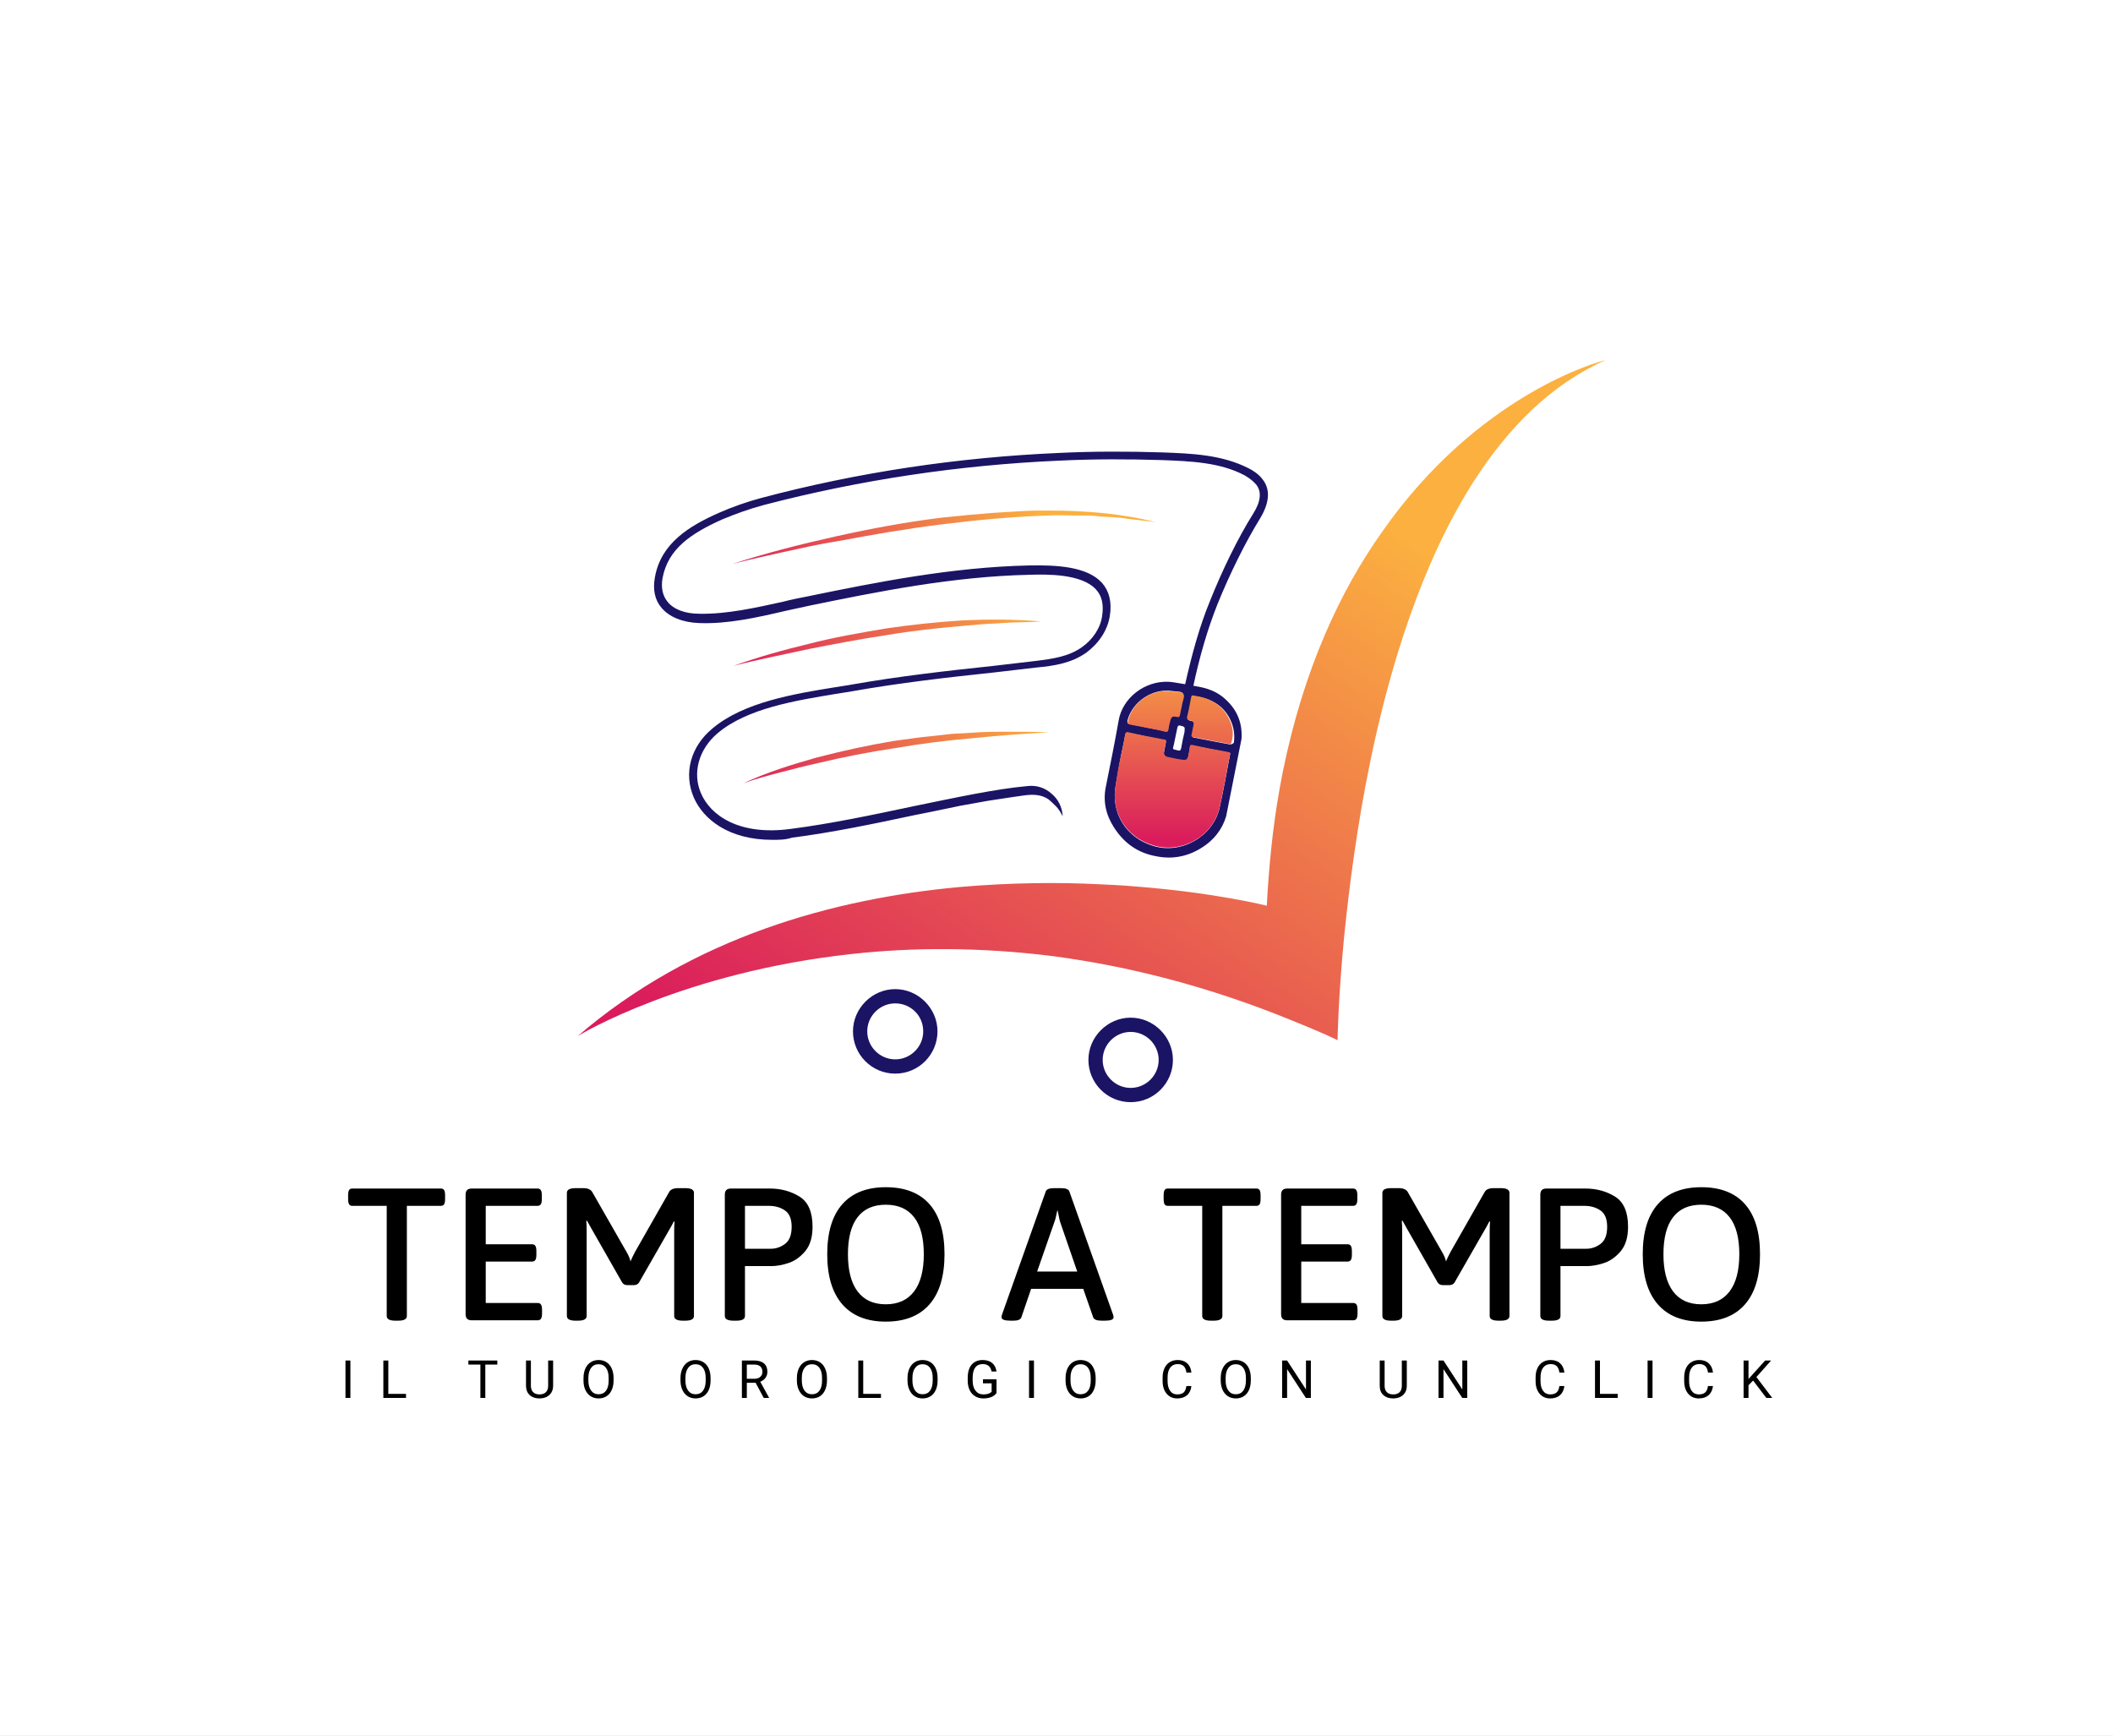
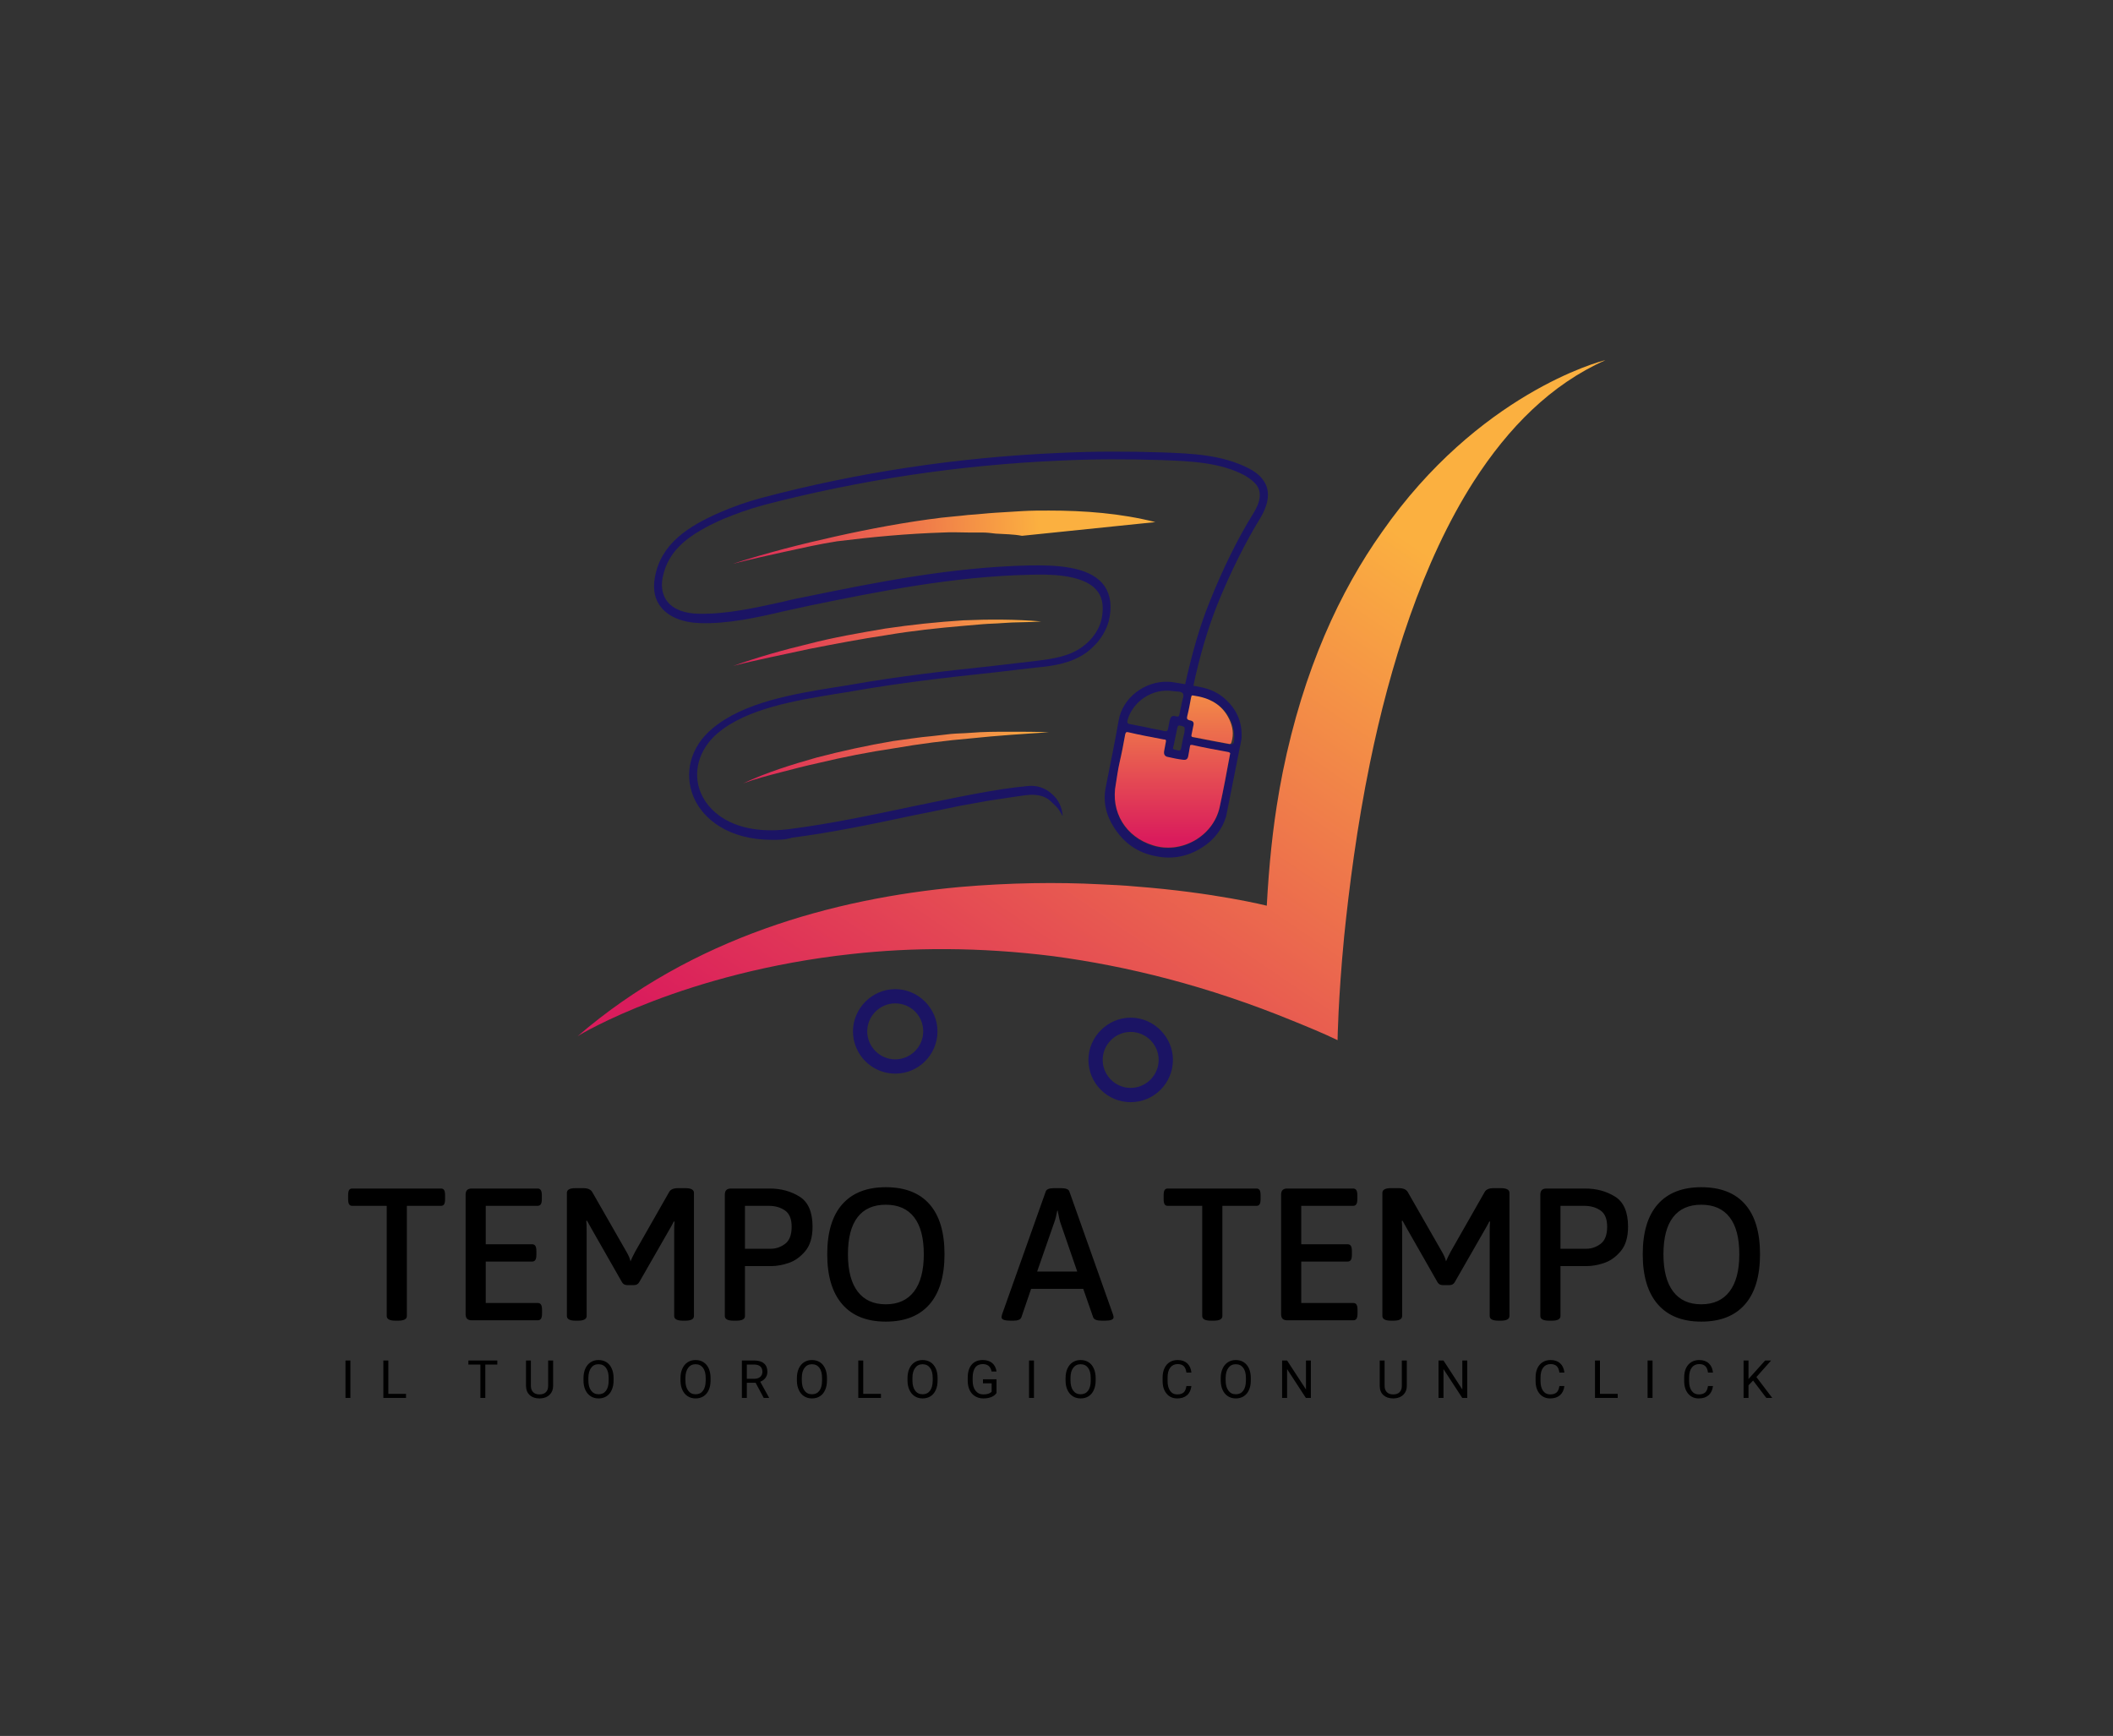
<svg xmlns="http://www.w3.org/2000/svg" viewBox="67.42 106.68 440.17 361.63">
  <rect x="67.42" y="106.68" width="440.17" height="361.63" fill="#333333" stroke="none" />
-   <rect fill="#ffffff" y="106.68" x="67.42" width="100%" height="100%" />
  <svg style="overflow: visible;" preserveAspectRatio="xMinYMin" width="229" height="166" xml:space="preserve" viewBox="53.4 71.4 197.3 145.2" y="176" x="182" id="Layer_1" version="1.1">
    <linearGradient style="" y2="222.576" x2="112.173" y1="99.703" x1="195.831" gradientUnits="userSpaceOnUse" id="SVGID_1_">
      <stop style="stop-color: #FBB040;" offset="0" />
      <stop style="stop-color: #DA1C5C;" offset="1" />
    </linearGradient>
    <path style="fill: url(#SVGID_1_);" d="M245.7,76.4c-9.9,4.4-17.7,12.3-24,22.1c-9.4,14.7-15.3,33.7-18.9,51.3c-2.4,11.7-3.8,22.8-4.7,31.6  c-1.1,11.4-1.2,18.9-1.2,18.9c-2.7-1.3-5.4-2.4-8.1-3.5c-15.6-6.4-30.2-10-43.7-11.8c-13.5-1.7-25.9-1.6-36.7-0.4  c-30.4,3.3-49.3,14.5-50,15c21-18.1,46.8-25.1,69.6-27.2c9.2-0.8,17.9-0.9,25.6-0.5c2.2,0.1,4.4,0.2,6.5,0.4  c14.4,1.1,23.9,3.5,23.9,3.5c0.4-7.4,1.1-14.2,2.2-20.5c0.2-1.3,0.5-2.6,0.7-3.8c3.8-18.8,10.5-33.1,18.1-43.8  C222.5,82.6,244.6,76.6,245.7,76.4z" class="st0" />
    <path style="fill: #1B1464;" d="M116.3,206.4c-4.3,0-7.7-3.5-7.7-7.7s3.5-7.7,7.7-7.7s7.7,3.5,7.7,7.7S120.6,206.4,116.3,206.4z M116.3,193.6   c-2.8,0-5.1,2.3-5.1,5.1c0,2.8,2.3,5.1,5.1,5.1c2.8,0,5.1-2.3,5.1-5.1C121.4,195.8,119.1,193.6,116.3,193.6z" class="st1" />
    <path style="fill: #1B1464;" d="M159.2,211.6c-4.3,0-7.7-3.5-7.7-7.7s3.5-7.7,7.7-7.7s7.7,3.5,7.7,7.7S163.5,211.6,159.2,211.6z M159.2,198.8   c-2.8,0-5.1,2.3-5.1,5.1c0,2.8,2.3,5.1,5.1,5.1c2.8,0,5.1-2.3,5.1-5.1C164.3,201.1,162,198.8,159.2,198.8z" class="st1" />
    <path style="fill: #1B1464;" d="M175.9,137.7c-1.3-1-2.7-1.5-4.3-1.8c-0.5-0.1-4.7-0.9-5.5-0.9c-4.3-0.2-8.4,2.9-9.1,7.1  c-0.7,4-1.5,7.9-2.3,11.9c-0.6,2.8,0,5.3,1.5,7.6c1.8,2.8,4.3,4.6,7.7,5.2c3,0.6,5.8,0,8.3-1.6c2.1-1.3,3.7-3.3,4.4-5.7l2.8-14.1  C179.6,142.2,178.4,139.7,175.9,137.7z M169,144.2l-0.3,1.3c-0.1,0.5-0.2,1.1-0.3,1.6c-0.1,0.4-0.2,0.5-0.6,0.4  c-1.2-0.3-0.9-0.1-0.7-1.2c0.2-1,0.4-1.9,0.6-2.9c0.1-0.4,0.2-0.5,0.6-0.4C169.1,143.2,169.1,143.2,169,144.2z M166.9,136.7  c0.6,0.1,1.5,0,1.8,0.4c0.3,0.4-0.1,1.2-0.2,1.8c-0.1,0.7-0.3,1.3-0.4,2c-0.1,0.4-0.2,0.5-0.6,0.4c-0.8-0.2-1,0-1.2,0.8  c-0.1,0.5-0.2,1-0.3,1.5c-0.1,0.4-0.2,0.4-0.6,0.4c-1.1-0.3-2.2-0.4-3.3-0.7c-1-0.2-2.1-0.4-3.1-0.6c-0.4-0.1-0.4-0.2-0.4-0.6  C159.5,138.6,163.2,136.1,166.9,136.7z M177.3,148.3c-0.6,3.3-1.2,6.5-1.9,9.7c-1.2,5.2-7,8.5-12.1,6.9c-5-1.5-7.8-6.1-6.8-11.2  c0.2-1.3,0.5-2.7,0.7-4c0.3-1.7,0.7-3.3,1-5c0.1-0.4,0.2-0.5,0.6-0.4c2.1,0.4,4.3,0.9,6.4,1.3c0.3,0,0.5,0.1,0.4,0.5  c-0.1,0.5-0.2,1-0.3,1.6c-0.2,0.6,0.1,1,0.7,1.1c0.9,0.2,1.8,0.4,2.7,0.5c0.6,0.1,0.9-0.1,1-0.7c0.1-0.6,0.3-1.1,0.3-1.7  c0-0.3,0.1-0.3,0.4-0.3c2.2,0.4,4.4,0.9,6.6,1.3C177.3,147.9,177.4,148,177.3,148.3z M177.2,146.4c-1-0.2-2.1-0.4-3.2-0.6  c-1-0.2-2.1-0.4-3.1-0.6c-0.4,0-0.5-0.2-0.4-0.5c0.1-0.5,0.2-1,0.3-1.5c0.1-0.7,0-1-0.7-1.1c-0.4-0.1-0.6-0.2-0.4-0.7  c0.3-1.1,0.4-2.2,0.7-3.4c0-0.2,0-0.5,0.4-0.4c2.9,0.4,5.3,1.6,6.6,4.4c0.6,1.3,0.8,2.7,0.6,4.1  C177.7,146.4,177.6,146.4,177.2,146.4z" class="st1" />
    <path style="fill: #1B1464;" d="M93.9,163.8c-8,0-12.6-3.8-14.3-7.7c-1.9-4.4-0.6-9.3,3.4-12.6c5.7-4.8,14.9-6.3,22.3-7.5   c1.1-0.2,2.1-0.3,3.1-0.5c8.5-1.5,17.3-2.5,25.8-3.4c2.6-0.3,5.1-0.6,7.7-0.9c3.2-0.4,6-0.8,8.4-2.5c2-1.4,3.4-3.5,3.7-5.7   c0.3-2,0-3.6-1.1-4.8c-2.6-2.9-9-2.8-12.1-2.7c-14,0.3-27.8,3.1-40,5.6c-1.5,0.3-3.1,0.7-4.6,1c-5.1,1.2-10.5,2.4-15.6,2.2   c-3-0.1-5.5-1.1-6.9-2.8c-1.2-1.4-1.6-3.3-1.2-5.5c1.1-6.3,6.3-9.4,11.7-11.8c2.5-1.1,5.1-2,7.7-2.7c17.7-4.7,35.9-7.4,54.2-8.2   c6.2-0.3,12.5-0.3,18.8-0.1c5.4,0.2,10.9,0.4,15.8,2.9c0.8,0.4,1.9,1.1,2.6,2.1c1,1.3,1.6,3.5-0.5,7c-2.6,4.2-5.5,10-7.8,15.7   c-1.7,4.3-3.2,9.2-4.5,15.4l-1.5-0.3c1.4-6.3,2.8-11.2,4.6-15.6c2.3-5.8,5.2-11.7,7.9-16c1.4-2.2,1.6-4,0.6-5.3   c-0.5-0.6-1.1-1.1-2.1-1.7c-4.5-2.4-9.9-2.6-15.1-2.8c-6.2-0.2-12.5-0.2-18.7,0.1c-18.2,0.8-36.3,3.5-53.9,8.1   c-2.6,0.7-5.1,1.6-7.5,2.6c-5.8,2.6-9.9,5.4-10.9,10.7c-0.3,1.7,0,3.2,0.9,4.3c1.1,1.4,3.2,2.2,5.8,2.2c5,0.1,10.3-1.1,15.3-2.2   c1.5-0.4,3.1-0.7,4.6-1c12.2-2.5,26.1-5.3,40.2-5.6c5.1-0.1,10.6,0.2,13.3,3.2c1.3,1.5,1.8,3.5,1.4,6c-0.4,2.6-2,5-4.3,6.7   c-2.7,1.9-5.8,2.4-9.1,2.7c-2.6,0.3-5.1,0.6-7.7,0.9c-8.5,0.9-17.2,1.9-25.7,3.4c-1,0.2-2,0.3-3.1,0.5c-7.2,1.2-16.2,2.6-21.6,7.2   c-3.4,2.9-4.6,7.2-3,10.9c1.7,4,6.9,7.8,16.4,6.5c7-0.9,14.7-2.5,22.2-4.1c7.8-1.6,15.2-3.2,20.9-3.7c1.6-0.2,3.2,0.3,4.4,1.4   c1.2,1,1.9,2.4,2,4c0,0,0,0.1,0,0.1c0-0.1-0.2-0.3-0.2-0.4c-0.1-0.2-0.2-0.3-0.3-0.5c-0.2-0.3-0.4-0.6-0.6-0.8   c-0.5-0.5-1-1-1.5-1.4c-1.3-0.9-2.9-0.9-4.4-0.7c-0.7,0.1-1.4,0.2-2.1,0.3c-1.5,0.2-3.1,0.5-4.6,0.7c-1.7,0.3-3.3,0.6-5,0.9   c-1.8,0.4-3.5,0.7-5.3,1.1c-1,0.2-2,0.4-3,0.6c-7.5,1.6-15.2,3.2-22.3,4.1C96.3,163.8,95.1,163.8,93.9,163.8z" class="st1" />
    <linearGradient style="" y2="163.614" x2="166.781" y1="128.503" x1="166.781" gradientUnits="userSpaceOnUse" id="SVGID_2_">
      <stop style="stop-color: #FBB040;" offset="0" />
      <stop style="stop-color: #DA1C5C;" offset="1" />
    </linearGradient>
    <path style="fill: url(#SVGID_2_);" d="M177,147.8c-2.2-0.4-4.4-0.8-6.6-1.3c-0.3,0-0.4,0-0.4,0.3c-0.1,0.6-0.2,1.1-0.3,1.7c-0.1,0.6-0.4,0.8-1,0.7  c-0.9-0.1-1.8-0.3-2.7-0.5c-0.6-0.1-0.8-0.5-0.7-1.1c0.1-0.5,0.2-1,0.3-1.6c0.1-0.4,0-0.5-0.4-0.5c-2.1-0.4-4.3-0.8-6.4-1.3  c-0.4-0.1-0.5,0-0.6,0.4c-0.3,1.7-0.6,3.3-1,5c-0.3,1.3-0.5,2.7-0.7,4c-1,5.1,1.8,9.7,6.8,11.2c5.1,1.6,10.9-1.6,12.1-6.9  c0.7-3.2,1.3-6.4,1.9-9.7C177.4,148,177.3,147.9,177,147.8z" class="st2" />
    <linearGradient style="" y2="163.614" x2="173.658" y1="128.503" x1="173.658" gradientUnits="userSpaceOnUse" id="SVGID_3_">
      <stop style="stop-color: #FBB040;" offset="0" />
      <stop style="stop-color: #DA1C5C;" offset="1" />
    </linearGradient>
    <path style="fill: url(#SVGID_3_);" d="M177.2,141.9c-1.3-2.8-3.7-4-6.6-4.4c-0.4-0.1-0.3,0.2-0.4,0.4c-0.2,1.1-0.4,2.2-0.7,3.4  c-0.1,0.4,0,0.6,0.4,0.7c0.7,0.1,0.9,0.4,0.7,1.1c-0.1,0.5-0.2,1-0.3,1.5c-0.1,0.3,0,0.5,0.4,0.5c1,0.2,2.1,0.4,3.1,0.6  c1.1,0.2,2.2,0.4,3.2,0.6c0.4,0.1,0.5,0,0.6-0.4C178,144.5,177.8,143.2,177.2,141.9z" class="st3" />
    <linearGradient style="" y2="163.614" x2="163.732" y1="128.503" x1="163.732" gradientUnits="userSpaceOnUse" id="SVGID_4_">
      <stop style="stop-color: #FBB040;" offset="0" />
      <stop style="stop-color: #DA1C5C;" offset="1" />
    </linearGradient>
-     <path style="fill: url(#SVGID_4_);" d="M158.7,142.2c-0.1,0.4,0,0.5,0.4,0.6c1,0.2,2.1,0.4,3.1,0.6c1.1,0.2,2.2,0.4,3.3,0.7c0.3,0.1,0.5,0,0.6-0.4  c0-0.5,0.2-1,0.3-1.5c0.2-0.8,0.4-1,1.2-0.8c0.4,0.1,0.5,0,0.6-0.4c0.1-0.7,0.3-1.3,0.4-2c0.1-0.6,0.5-1.3,0.2-1.8  c-0.3-0.4-1.2-0.4-1.8-0.4C163.2,136.1,159.5,138.6,158.7,142.2z" class="st4" />
    <linearGradient style="" y2="110.216" x2="83.296" y1="107.128" x1="142.59" gradientUnits="userSpaceOnUse" id="SVGID_5_">
      <stop style="stop-color: #FBB040;" offset="0" />
      <stop style="stop-color: #DA1C5C;" offset="1" />
    </linearGradient>
-     <path style="fill: url(#SVGID_5_);" d="M163.7,105.9c-6.3-1.6-12.9-2.1-19.4-2.1c-1.6,0-3.3,0-4.9,0.1l-4.9,0.3c-1.6,0.1-3.2,0.3-4.9,0.4  c-1.6,0.2-3.2,0.3-4.9,0.5c-6.5,0.8-12.9,2-19.2,3.4c-6.3,1.4-12.6,3-18.8,5c3.2-0.8,6.3-1.5,9.5-2.2c3.2-0.7,6.3-1.4,9.5-1.9  c6.4-1.2,12.7-2.3,19.2-3.1c6.4-0.8,12.9-1.4,19.3-1.6c1.6-0.1,3.2,0,4.8,0l2.4,0c0.8,0,1.6,0.1,2.4,0.2c1.6,0.1,3.2,0.1,4.8,0.4  L163.7,105.9z" class="st5" />
+     <path style="fill: url(#SVGID_5_);" d="M163.7,105.9c-6.3-1.6-12.9-2.1-19.4-2.1c-1.6,0-3.3,0-4.9,0.1l-4.9,0.3c-1.6,0.1-3.2,0.3-4.9,0.4  c-1.6,0.2-3.2,0.3-4.9,0.5c-6.5,0.8-12.9,2-19.2,3.4c-6.3,1.4-12.6,3-18.8,5c3.2-0.8,6.3-1.5,9.5-2.2c3.2-0.7,6.3-1.4,9.5-1.9  c6.4-0.8,12.9-1.4,19.3-1.6c1.6-0.1,3.2,0,4.8,0l2.4,0c0.8,0,1.6,0.1,2.4,0.2c1.6,0.1,3.2,0.1,4.8,0.4  L163.7,105.9z" class="st5" />
    <linearGradient style="" y2="150.13" x2="85.374" y1="147.042" x1="144.669" gradientUnits="userSpaceOnUse" id="SVGID_6_">
      <stop style="stop-color: #FBB040;" offset="0" />
      <stop style="stop-color: #DA1C5C;" offset="1" />
    </linearGradient>
    <path style="fill: url(#SVGID_6_);" d="M130,144.3c-1.2,0.1-2.4,0.1-3.5,0.2l-3.5,0.4c-2.4,0.2-4.7,0.6-7.1,0.9c-4.7,0.8-9.3,1.8-13.9,3  c-4.6,1.3-9.1,2.7-13.4,4.7c2.2-0.8,4.5-1.4,6.8-2c2.3-0.6,4.6-1.2,6.9-1.7c4.6-1.1,9.2-2,13.9-2.7c4.6-0.8,9.3-1.4,14-1.8  c4.7-0.5,9.4-0.8,14.1-1.1c-2.4-0.1-4.7-0.1-7.1-0.1C134.7,144.1,132.4,144.1,130,144.3z" class="st6" />
    <linearGradient style="" y2="129.249" x2="84.287" y1="126.161" x1="143.581" gradientUnits="userSpaceOnUse" id="SVGID_7_">
      <stop style="stop-color: #FBB040;" offset="0" />
      <stop style="stop-color: #DA1C5C;" offset="1" />
    </linearGradient>
    <path style="fill: url(#SVGID_7_);" d="M100.7,129c4.6-0.9,9.3-1.8,14-2.5c4.7-0.8,9.4-1.3,14.1-1.7l3.5-0.3c1.2-0.1,2.4-0.1,3.5-0.2  c2.4-0.2,4.7-0.1,7.1-0.3c-4.7-0.4-9.5-0.4-14.2-0.2c-4.7,0.3-9.5,0.8-14.2,1.5c-4.7,0.8-9.4,1.6-14,2.8c-4.6,1.1-9.2,2.4-13.7,4  c2.3-0.6,4.6-1.1,6.9-1.6C96.1,130,98.4,129.5,100.7,129z" class="st7" />
  </svg>
  <svg style="overflow: visible;" width="298" height="8" x="139" viewBox="0.98 2.28 298.34 8.03" y="390">
    <g style="" fill="#000">
      <path transform="translate(0, 0)" d="M2.01 2.38L2.01 10.21L0.98 10.21L0.98 2.38L2.01 2.38ZM9.94 2.38L9.94 9.36L13.64 9.36L13.64 10.21L8.90 10.21L8.90 2.38L9.94 2.38ZM32.73 2.38L32.73 3.23L30.22 3.23L30.22 10.21L29.19 10.21L29.19 3.23L26.68 3.23L26.68 2.38L32.73 2.38ZM43.36 2.38L44.40 2.38L44.40 7.70Q44.39 8.81 43.70 9.51Q43.01 10.22 41.83 10.30L41.83 10.30L41.55 10.31Q40.27 10.31 39.51 9.62Q38.75 8.93 38.73 7.71L38.73 7.71L38.73 2.38L39.75 2.38L39.75 7.68Q39.75 8.53 40.22 9.00Q40.69 9.47 41.55 9.47L41.55 9.47Q42.43 9.47 42.89 9.00Q43.36 8.53 43.36 7.69L43.36 7.69L43.36 2.38ZM57.04 6.05L57.04 6.55Q57.04 7.70 56.65 8.55Q56.27 9.41 55.56 9.86Q54.85 10.31 53.90 10.31L53.90 10.31Q52.98 10.31 52.26 9.86Q51.55 9.40 51.15 8.56Q50.76 7.72 50.75 6.62L50.75 6.62L50.75 6.05Q50.75 4.93 51.14 4.06Q51.53 3.20 52.25 2.74Q52.97 2.28 53.89 2.28L53.89 2.28Q54.83 2.28 55.55 2.73Q56.27 3.19 56.65 4.05Q57.04 4.91 57.04 6.05L57.04 6.05ZM56.01 6.62L56.01 6.04Q56.01 4.65 55.45 3.91Q54.90 3.16 53.89 3.16L53.89 3.16Q52.91 3.16 52.35 3.91Q51.79 4.65 51.77 5.97L51.77 5.97L51.77 6.55Q51.77 7.90 52.34 8.67Q52.91 9.44 53.90 9.44L53.90 9.44Q54.90 9.44 55.45 8.71Q56.00 7.98 56.01 6.62L56.01 6.62ZM77.32 6.05L77.32 6.55Q77.32 7.70 76.94 8.55Q76.55 9.41 75.84 9.86Q75.13 10.31 74.19 10.31L74.19 10.31Q73.26 10.31 72.55 9.86Q71.83 9.40 71.44 8.56Q71.05 7.72 71.03 6.62L71.03 6.62L71.03 6.05Q71.03 4.93 71.43 4.06Q71.82 3.20 72.54 2.74Q73.25 2.28 74.18 2.28L74.18 2.28Q75.12 2.28 75.83 2.73Q76.55 3.19 76.94 4.05Q77.32 4.91 77.32 6.05L77.32 6.05ZM76.30 6.62L76.30 6.04Q76.30 4.65 75.74 3.91Q75.18 3.16 74.18 3.16L74.18 3.16Q73.20 3.16 72.64 3.91Q72.08 4.65 72.06 5.97L72.06 5.97L72.06 6.55Q72.06 7.90 72.63 8.67Q73.19 9.44 74.19 9.44L74.19 9.44Q75.19 9.44 75.73 8.71Q76.28 7.98 76.30 6.62L76.30 6.62ZM88.44 10.21L86.74 7.04L84.90 7.04L84.90 10.21L83.87 10.21L83.87 2.38L86.45 2.38Q87.78 2.38 88.49 2.99Q89.20 3.59 89.20 4.74L89.20 4.74Q89.20 5.47 88.80 6.01Q88.41 6.55 87.71 6.82L87.71 6.82L89.54 10.14L89.54 10.21L88.44 10.21ZM84.90 3.23L84.90 6.20L86.49 6.20Q87.25 6.20 87.71 5.80Q88.16 5.40 88.16 4.74L88.16 4.74Q88.16 4.01 87.73 3.63Q87.30 3.24 86.48 3.23L86.48 3.23L84.90 3.23ZM101.66 6.05L101.66 6.55Q101.66 7.70 101.27 8.55Q100.89 9.41 100.18 9.86Q99.47 10.31 98.52 10.31L98.52 10.31Q97.60 10.31 96.88 9.86Q96.17 9.40 95.78 8.56Q95.38 7.72 95.37 6.62L95.37 6.62L95.37 6.05Q95.37 4.93 95.76 4.06Q96.15 3.20 96.87 2.74Q97.59 2.28 98.51 2.28L98.51 2.28Q99.45 2.28 100.17 2.73Q100.89 3.19 101.27 4.05Q101.66 4.91 101.66 6.05L101.66 6.05ZM100.63 6.62L100.63 6.04Q100.63 4.65 100.08 3.91Q99.52 3.16 98.51 3.16L98.51 3.16Q97.53 3.16 96.97 3.91Q96.41 4.65 96.40 5.97L96.40 5.97L96.40 6.55Q96.40 7.90 96.96 8.67Q97.53 9.44 98.52 9.44L98.52 9.44Q99.52 9.44 100.07 8.71Q100.62 7.98 100.63 6.62L100.63 6.62ZM109.24 2.38L109.24 9.36L112.95 9.36L112.95 10.21L108.21 10.21L108.21 2.38L109.24 2.38ZM124.79 6.05L124.79 6.55Q124.79 7.70 124.41 8.55Q124.02 9.41 123.31 9.86Q122.60 10.31 121.66 10.31L121.66 10.31Q120.73 10.31 120.02 9.86Q119.30 9.40 118.91 8.56Q118.51 7.72 118.50 6.62L118.50 6.62L118.50 6.05Q118.50 4.93 118.89 4.06Q119.29 3.20 120.00 2.74Q120.72 2.28 121.64 2.28L121.64 2.28Q122.58 2.28 123.30 2.73Q124.02 3.19 124.41 4.05Q124.79 4.91 124.79 6.05L124.79 6.05ZM123.77 6.62L123.77 6.04Q123.77 4.65 123.21 3.91Q122.65 3.16 121.64 3.16L121.64 3.16Q120.67 3.16 120.11 3.91Q119.54 4.65 119.53 5.97L119.53 5.97L119.53 6.55Q119.53 7.90 120.09 8.67Q120.66 9.44 121.66 9.44L121.66 9.44Q122.65 9.44 123.20 8.71Q123.75 7.98 123.77 6.62L123.77 6.62ZM137.11 6.31L137.11 9.18Q136.72 9.75 136.00 10.03Q135.29 10.31 134.35 10.31L134.35 10.31Q133.39 10.31 132.65 9.86Q131.91 9.42 131.50 8.59Q131.10 7.76 131.09 6.67L131.09 6.67L131.09 5.99Q131.09 4.22 131.91 3.25Q132.74 2.28 134.23 2.28L134.23 2.28Q135.45 2.28 136.20 2.90Q136.95 3.53 137.11 4.68L137.11 4.68L136.08 4.68Q135.79 3.13 134.23 3.13L134.23 3.13Q133.20 3.13 132.66 3.85Q132.13 4.58 132.12 5.96L132.12 5.96L132.12 6.60Q132.12 7.92 132.72 8.69Q133.33 9.47 134.35 9.47L134.35 9.47Q134.93 9.47 135.37 9.34Q135.80 9.21 136.09 8.91L136.09 8.91L136.09 7.15L134.28 7.15L134.28 6.31L137.11 6.31ZM144.94 2.38L144.94 10.21L143.91 10.21L143.91 2.38L144.94 2.38ZM157.84 6.05L157.84 6.55Q157.84 7.70 157.45 8.55Q157.07 9.41 156.36 9.86Q155.65 10.31 154.70 10.31L154.70 10.31Q153.78 10.31 153.06 9.86Q152.35 9.40 151.95 8.56Q151.56 7.72 151.55 6.62L151.55 6.62L151.55 6.05Q151.55 4.93 151.94 4.06Q152.33 3.20 153.05 2.74Q153.77 2.28 154.69 2.28L154.69 2.28Q155.63 2.28 156.35 2.73Q157.07 3.19 157.45 4.05Q157.84 4.91 157.84 6.05L157.84 6.05ZM156.81 6.62L156.81 6.04Q156.81 4.65 156.25 3.91Q155.70 3.16 154.69 3.16L154.69 3.16Q153.71 3.16 153.15 3.91Q152.59 4.65 152.58 5.97L152.58 5.97L152.58 6.55Q152.58 7.90 153.14 8.67Q153.71 9.44 154.70 9.44L154.70 9.44Q155.70 9.44 156.25 8.71Q156.80 7.98 156.81 6.62L156.81 6.62ZM176.82 7.72L177.86 7.72Q177.72 8.96 176.95 9.64Q176.17 10.31 174.90 10.31L174.90 10.31Q173.51 10.31 172.68 9.32Q171.84 8.33 171.84 6.66L171.84 6.66L171.84 5.91Q171.84 4.82 172.23 3.99Q172.62 3.16 173.33 2.72Q174.05 2.28 174.99 2.28L174.99 2.28Q176.23 2.28 176.99 2.97Q177.74 3.67 177.86 4.90L177.86 4.90L176.82 4.90Q176.69 3.96 176.24 3.54Q175.79 3.13 174.99 3.13L174.99 3.13Q174.00 3.13 173.44 3.86Q172.88 4.59 172.88 5.94L172.88 5.94L172.88 6.69Q172.88 7.97 173.41 8.72Q173.94 9.47 174.90 9.47L174.90 9.47Q175.76 9.47 176.22 9.08Q176.67 8.69 176.82 7.72L176.82 7.72ZM190.28 6.05L190.28 6.55Q190.28 7.70 189.90 8.55Q189.51 9.41 188.80 9.86Q188.09 10.31 187.15 10.31L187.15 10.31Q186.22 10.31 185.51 9.86Q184.79 9.40 184.40 8.56Q184.01 7.72 183.99 6.62L183.99 6.62L183.99 6.05Q183.99 4.93 184.39 4.06Q184.78 3.20 185.50 2.74Q186.21 2.28 187.14 2.28L187.14 2.28Q188.08 2.28 188.79 2.73Q189.51 3.19 189.90 4.05Q190.28 4.91 190.28 6.05L190.28 6.05ZM189.26 6.62L189.26 6.04Q189.26 4.65 188.70 3.91Q188.14 3.16 187.14 3.16L187.14 3.16Q186.16 3.16 185.60 3.91Q185.04 4.65 185.02 5.97L185.02 5.97L185.02 6.55Q185.02 7.90 185.59 8.67Q186.15 9.44 187.15 9.44L187.15 9.44Q188.15 9.44 188.69 8.71Q189.24 7.98 189.26 6.62L189.26 6.62ZM202.84 2.38L202.84 10.21L201.80 10.21L197.87 4.18L197.87 10.21L196.83 10.21L196.83 2.38L197.87 2.38L201.82 8.44L201.82 2.38L202.84 2.38ZM221.86 2.38L222.90 2.38L222.90 7.70Q222.90 8.81 222.21 9.51Q221.52 10.22 220.33 10.30L220.33 10.30L220.06 10.31Q218.78 10.31 218.01 9.62Q217.25 8.93 217.24 7.71L217.24 7.71L217.24 2.38L218.26 2.38L218.26 7.68Q218.26 8.53 218.73 9.00Q219.20 9.47 220.06 9.47L220.06 9.47Q220.94 9.47 221.40 9.00Q221.86 8.53 221.86 7.69L221.86 7.69L221.86 2.38ZM235.54 2.38L235.54 10.21L234.50 10.21L230.57 4.18L230.57 10.21L229.53 10.21L229.53 2.38L230.57 2.38L234.51 8.44L234.51 2.38L235.54 2.38ZM254.81 7.72L255.85 7.72Q255.70 8.96 254.93 9.64Q254.16 10.31 252.88 10.31L252.88 10.31Q251.50 10.31 250.66 9.32Q249.83 8.33 249.83 6.66L249.83 6.66L249.83 5.91Q249.83 4.82 250.21 3.99Q250.60 3.16 251.32 2.72Q252.03 2.28 252.97 2.28L252.97 2.28Q254.22 2.28 254.97 2.97Q255.72 3.67 255.85 4.90L255.85 4.90L254.81 4.90Q254.68 3.96 254.23 3.54Q253.78 3.13 252.97 3.13L252.97 3.13Q251.98 3.13 251.42 3.86Q250.86 4.59 250.86 5.94L250.86 5.94L250.86 6.69Q250.86 7.97 251.39 8.72Q251.93 9.47 252.88 9.47L252.88 9.47Q253.74 9.47 254.20 9.08Q254.66 8.69 254.81 7.72L254.81 7.72ZM263.29 2.38L263.29 9.36L267.00 9.36L267.00 10.21L262.25 10.21L262.25 2.38L263.29 2.38ZM274.28 2.38L274.28 10.21L273.25 10.21L273.25 2.38L274.28 2.38ZM285.88 7.72L286.92 7.72Q286.77 8.96 286.00 9.64Q285.23 10.31 283.95 10.31L283.95 10.31Q282.57 10.31 281.73 9.32Q280.90 8.33 280.90 6.66L280.90 6.66L280.90 5.91Q280.90 4.82 281.28 3.99Q281.67 3.16 282.39 2.72Q283.10 2.28 284.04 2.28L284.04 2.28Q285.29 2.28 286.04 2.97Q286.79 3.67 286.92 4.90L286.92 4.90L285.88 4.90Q285.75 3.96 285.30 3.54Q284.85 3.13 284.04 3.13L284.04 3.13Q283.05 3.13 282.49 3.86Q281.93 4.59 281.93 5.94L281.93 5.94L281.93 6.69Q281.93 7.97 282.46 8.72Q283.00 9.47 283.95 9.47L283.95 9.47Q284.81 9.47 285.27 9.08Q285.73 8.69 285.88 7.72L285.88 7.72ZM298.08 10.21L295.31 6.57L294.35 7.56L294.35 10.21L293.32 10.21L293.32 2.38L294.35 2.38L294.35 6.25L297.83 2.38L299.08 2.38L296.00 5.84L299.32 10.21L298.08 10.21Z" />
    </g>
  </svg>
  <svg style="overflow: visible;" width="300" height="28" x="137" viewBox="0.68 9.08 300 28.56" y="354">
    <g style="" fill="#000">
      <path transform="translate(0, 0)" d="M10.72 37.44Q8.88 37.44 8.88 36.44L8.88 36.44L8.88 13.04L1.56 13.04Q1.08 13.04 0.88 12.70Q0.68 12.36 0.68 11.60L0.68 11.60L0.68 10.80Q0.68 10.04 0.88 9.70Q1.08 9.36 1.56 9.36L1.56 9.36L20.40 9.36Q20.88 9.36 21.08 9.70Q21.28 10.04 21.28 10.80L21.28 10.80L21.28 11.60Q21.28 12.36 21.08 12.70Q20.88 13.04 20.40 13.04L20.40 13.04L13.16 13.04L13.16 36.44Q13.16 37.44 11.32 37.44L11.32 37.44L10.72 37.44ZM26.96 37.36Q26.28 37.36 25.96 37.04Q25.64 36.72 25.64 36.04L25.64 36.04L25.64 10.68Q25.64 10 25.96 9.68Q26.28 9.36 26.96 9.36L26.96 9.36L40.92 9.36Q41.40 9.36 41.62 9.70Q41.84 10.04 41.84 10.80L41.84 10.80L41.84 11.60Q41.84 12.36 41.62 12.70Q41.40 13.04 40.92 13.04L40.92 13.04L29.92 13.04L29.92 21.20L39.76 21.20Q40.24 21.20 40.46 21.54Q40.68 21.88 40.68 22.64L40.68 22.64L40.68 23.44Q40.68 24.20 40.46 24.54Q40.24 24.88 39.76 24.88L39.76 24.88L29.92 24.88L29.92 33.68L40.96 33.68Q41.44 33.68 41.66 34.02Q41.88 34.36 41.88 35.12L41.88 35.12L41.88 35.92Q41.88 36.68 41.66 37.02Q41.44 37.36 40.96 37.36L40.96 37.36L26.96 37.36ZM59.96 29.88Q59.24 29.88 58.88 29.28L58.88 29.28L52.40 17.92Q52.16 17.52 51.44 16.20L51.44 16.20L51.28 16.24Q51.36 16.92 51.36 18.36L51.36 18.36L51.36 36.44Q51.36 37.44 49.52 37.44L49.52 37.44L49 37.44Q47.16 37.44 47.16 36.44L47.16 36.44L47.16 10.28Q47.16 9.28 49 9.28L49 9.28L50.64 9.28Q52.08 9.28 52.56 10.12L52.56 10.12L59.84 22.84Q60.48 23.92 60.68 24.84L60.68 24.84Q60.92 24.20 61.68 22.76L61.68 22.76L68.88 10.12Q69.32 9.28 70.80 9.28L70.80 9.28L72.32 9.28Q74.16 9.28 74.16 10.28L74.16 10.28L74.16 36.44Q74.16 37.44 72.32 37.44L72.32 37.44L71.80 37.44Q69.96 37.44 69.96 36.44L69.96 36.44L69.96 18.56Q69.96 17.12 70.04 16.40L70.04 16.40L69.88 16.36Q69.40 17.32 68.92 18.12L68.92 18.12L62.52 29.28Q62.16 29.88 61.44 29.88L61.44 29.88L59.96 29.88ZM82.56 37.44Q80.72 37.44 80.72 36.44L80.72 36.44L80.72 10.68Q80.72 10 81.04 9.68Q81.36 9.36 82.04 9.36L82.04 9.36L90.24 9.36Q93.84 9.36 96.60 11.08Q99.36 12.80 99.36 17.48L99.36 17.48Q99.36 20.84 97.78 22.70Q96.20 24.56 94.22 25.20Q92.24 25.84 90.64 25.84L90.64 25.84L85 25.84L85 36.44Q85 37.44 83.20 37.44L83.20 37.44L82.56 37.44ZM85 22.16L90.48 22.16Q92.12 22.16 93.52 21.12Q94.92 20.08 94.92 17.48L94.92 17.48Q94.92 15 93.50 14.02Q92.08 13.04 90.08 13.04L90.08 13.04L85 13.04L85 22.16ZM114.92 37.64Q108.88 37.64 105.68 33.96Q102.48 30.28 102.48 23.32L102.48 23.32Q102.48 16.32 105.68 12.70Q108.88 9.08 114.92 9.08L114.92 9.08Q121.04 9.08 124.22 12.70Q127.40 16.32 127.40 23.32L127.40 23.32Q127.40 30.32 124.20 33.98Q121 37.64 114.92 37.64L114.92 37.64ZM114.92 33.96Q118.84 33.96 120.92 31.24Q123 28.52 123 23.32L123 23.32Q123 18.12 120.94 15.46Q118.88 12.80 114.92 12.80L114.92 12.80Q110.96 12.80 108.92 15.46Q106.88 18.12 106.88 23.32L106.88 23.32Q106.88 28.52 108.94 31.24Q111 33.96 114.92 33.96L114.92 33.96ZM141.44 37.44Q139.52 37.44 139.52 36.72L139.52 36.72Q139.52 36.48 139.64 36.08L139.64 36.08L148.92 9.96Q149.16 9.28 150.72 9.28L150.72 9.28L152.12 9.28Q153.68 9.28 153.92 9.96L153.92 9.96L163.20 36.12Q163.32 36.48 163.32 36.72L163.32 36.72Q163.32 37.44 161.52 37.44L161.52 37.44L160.80 37.44Q159.28 37.44 159 36.76L159 36.76L156.88 30.68L145.80 30.68L143.72 36.76Q143.44 37.44 142.04 37.44L142.04 37.44L141.44 37.44ZM147.08 27L155.60 27L151.96 16.44Q151.80 15.88 151.66 15.12Q151.52 14.36 151.44 14.04L151.44 14.04L151.36 14.04Q151.04 15.72 150.76 16.44L150.76 16.44L147.08 27ZM184 37.44Q182.16 37.44 182.16 36.44L182.16 36.44L182.16 13.04L174.84 13.04Q174.36 13.04 174.16 12.70Q173.96 12.36 173.96 11.60L173.96 11.60L173.96 10.80Q173.96 10.04 174.16 9.70Q174.36 9.36 174.84 9.36L174.84 9.36L193.68 9.36Q194.16 9.36 194.36 9.70Q194.56 10.04 194.56 10.80L194.56 10.80L194.56 11.60Q194.56 12.36 194.36 12.70Q194.16 13.04 193.68 13.04L193.68 13.04L186.44 13.04L186.44 36.44Q186.44 37.44 184.60 37.44L184.60 37.44L184 37.44ZM200.24 37.36Q199.56 37.36 199.24 37.04Q198.92 36.72 198.92 36.04L198.92 36.04L198.92 10.68Q198.92 10 199.24 9.68Q199.56 9.36 200.24 9.36L200.24 9.36L214.20 9.36Q214.68 9.36 214.90 9.70Q215.12 10.04 215.12 10.80L215.12 10.80L215.12 11.60Q215.12 12.36 214.90 12.70Q214.68 13.04 214.20 13.04L214.20 13.04L203.20 13.04L203.20 21.20L213.04 21.20Q213.52 21.20 213.74 21.54Q213.96 21.88 213.96 22.64L213.96 22.64L213.96 23.44Q213.96 24.20 213.74 24.54Q213.52 24.88 213.04 24.88L213.04 24.88L203.20 24.88L203.20 33.68L214.24 33.68Q214.72 33.68 214.94 34.02Q215.16 34.36 215.16 35.12L215.16 35.12L215.16 35.92Q215.16 36.68 214.94 37.02Q214.72 37.36 214.24 37.36L214.24 37.36L200.24 37.36ZM233.24 29.88Q232.52 29.88 232.16 29.28L232.16 29.28L225.68 17.92Q225.44 17.52 224.72 16.20L224.72 16.20L224.56 16.24Q224.64 16.92 224.64 18.36L224.64 18.36L224.64 36.44Q224.64 37.44 222.80 37.44L222.80 37.44L222.28 37.44Q220.44 37.44 220.44 36.44L220.44 36.44L220.44 10.28Q220.44 9.28 222.28 9.28L222.28 9.28L223.92 9.28Q225.36 9.28 225.84 10.12L225.84 10.12L233.12 22.84Q233.76 23.92 233.96 24.84L233.96 24.84Q234.20 24.20 234.96 22.76L234.96 22.76L242.16 10.12Q242.60 9.28 244.08 9.28L244.08 9.28L245.60 9.28Q247.44 9.28 247.44 10.28L247.44 10.28L247.44 36.44Q247.44 37.44 245.60 37.44L245.60 37.44L245.08 37.44Q243.24 37.44 243.24 36.44L243.24 36.44L243.24 18.56Q243.24 17.12 243.32 16.40L243.32 16.40L243.16 16.36Q242.68 17.32 242.20 18.12L242.20 18.12L235.80 29.28Q235.44 29.88 234.72 29.88L234.72 29.88L233.24 29.88ZM255.84 37.44Q254 37.44 254 36.44L254 36.44L254 10.68Q254 10 254.32 9.68Q254.64 9.36 255.32 9.36L255.32 9.36L263.52 9.36Q267.12 9.36 269.88 11.08Q272.64 12.80 272.64 17.48L272.64 17.48Q272.64 20.84 271.06 22.70Q269.48 24.56 267.50 25.20Q265.52 25.84 263.92 25.84L263.92 25.84L258.28 25.84L258.28 36.44Q258.28 37.44 256.48 37.44L256.48 37.44L255.84 37.44ZM258.28 22.16L263.76 22.16Q265.40 22.16 266.80 21.12Q268.20 20.08 268.20 17.48L268.20 17.48Q268.20 15 266.78 14.02Q265.36 13.04 263.36 13.04L263.36 13.04L258.28 13.04L258.28 22.16ZM288.20 37.64Q282.16 37.64 278.96 33.96Q275.76 30.28 275.76 23.32L275.76 23.32Q275.76 16.32 278.96 12.70Q282.16 9.08 288.20 9.08L288.20 9.08Q294.32 9.08 297.50 12.70Q300.68 16.32 300.68 23.32L300.68 23.32Q300.68 30.32 297.48 33.98Q294.28 37.64 288.20 37.64L288.20 37.64ZM288.20 33.96Q292.12 33.96 294.20 31.24Q296.28 28.52 296.28 23.32L296.28 23.32Q296.28 18.12 294.22 15.46Q292.16 12.80 288.20 12.80L288.20 12.80Q284.24 12.80 282.20 15.46Q280.16 18.12 280.16 23.32L280.16 23.32Q280.16 28.52 282.22 31.24Q284.28 33.96 288.20 33.96L288.20 33.96Z" />
    </g>
  </svg>
</svg>